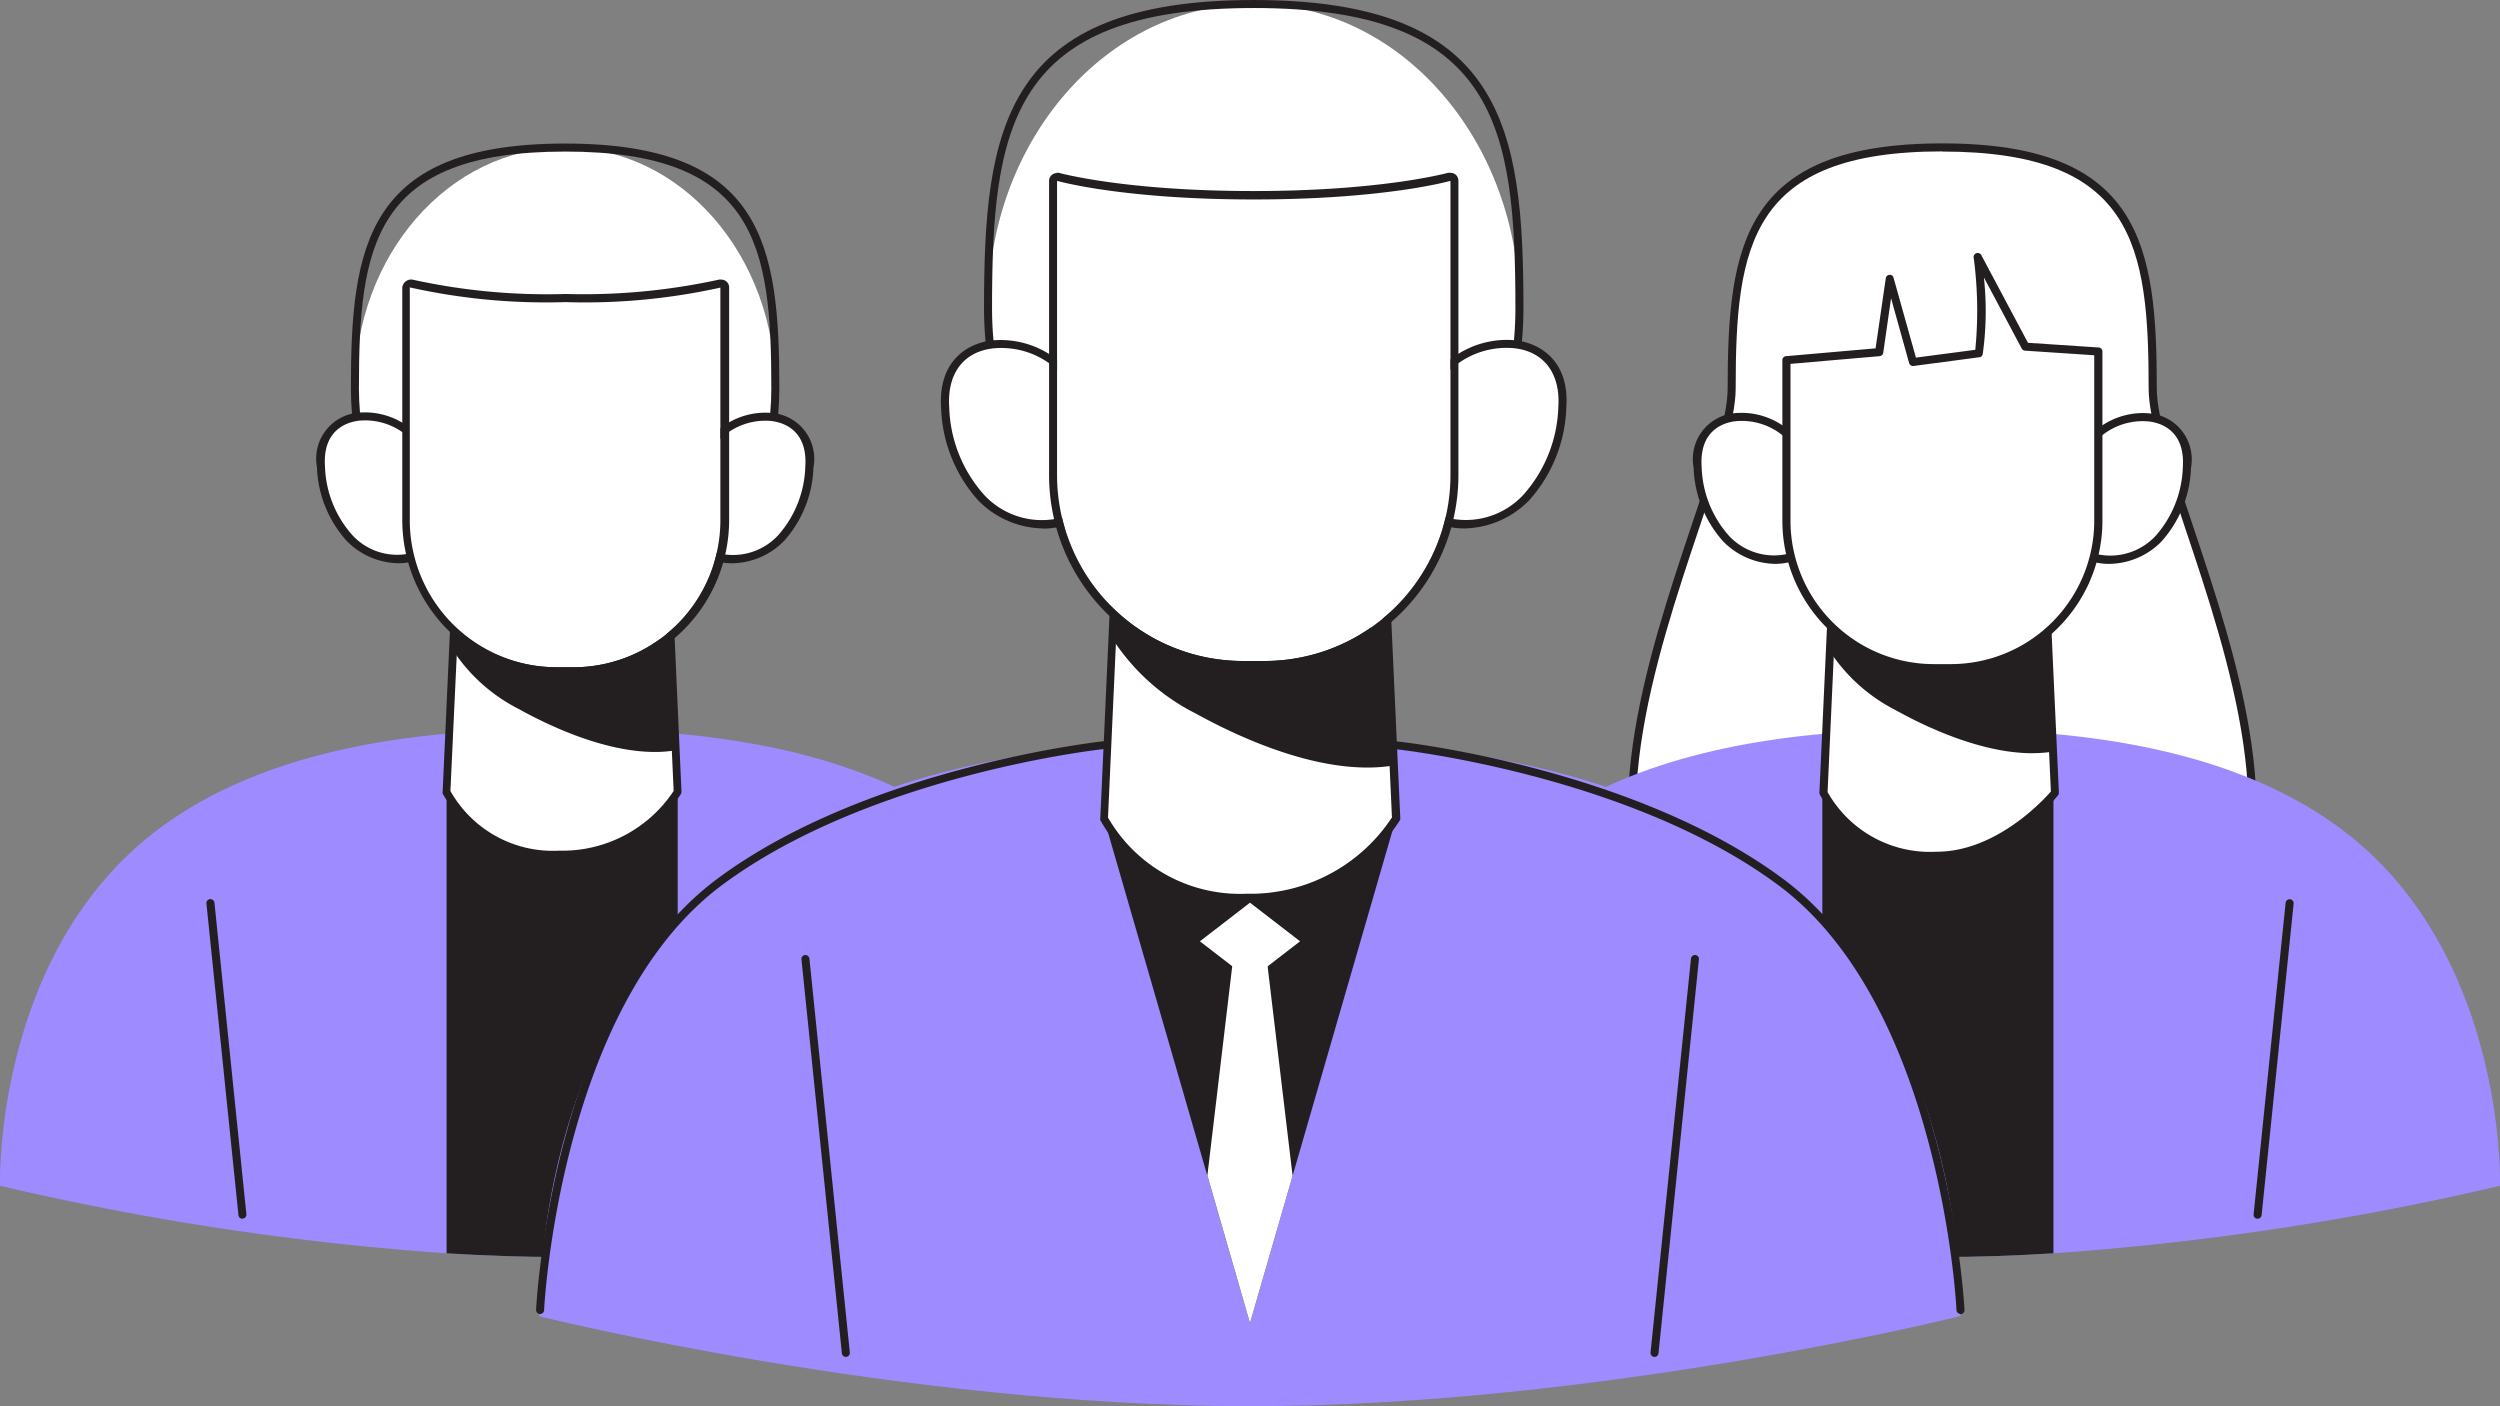
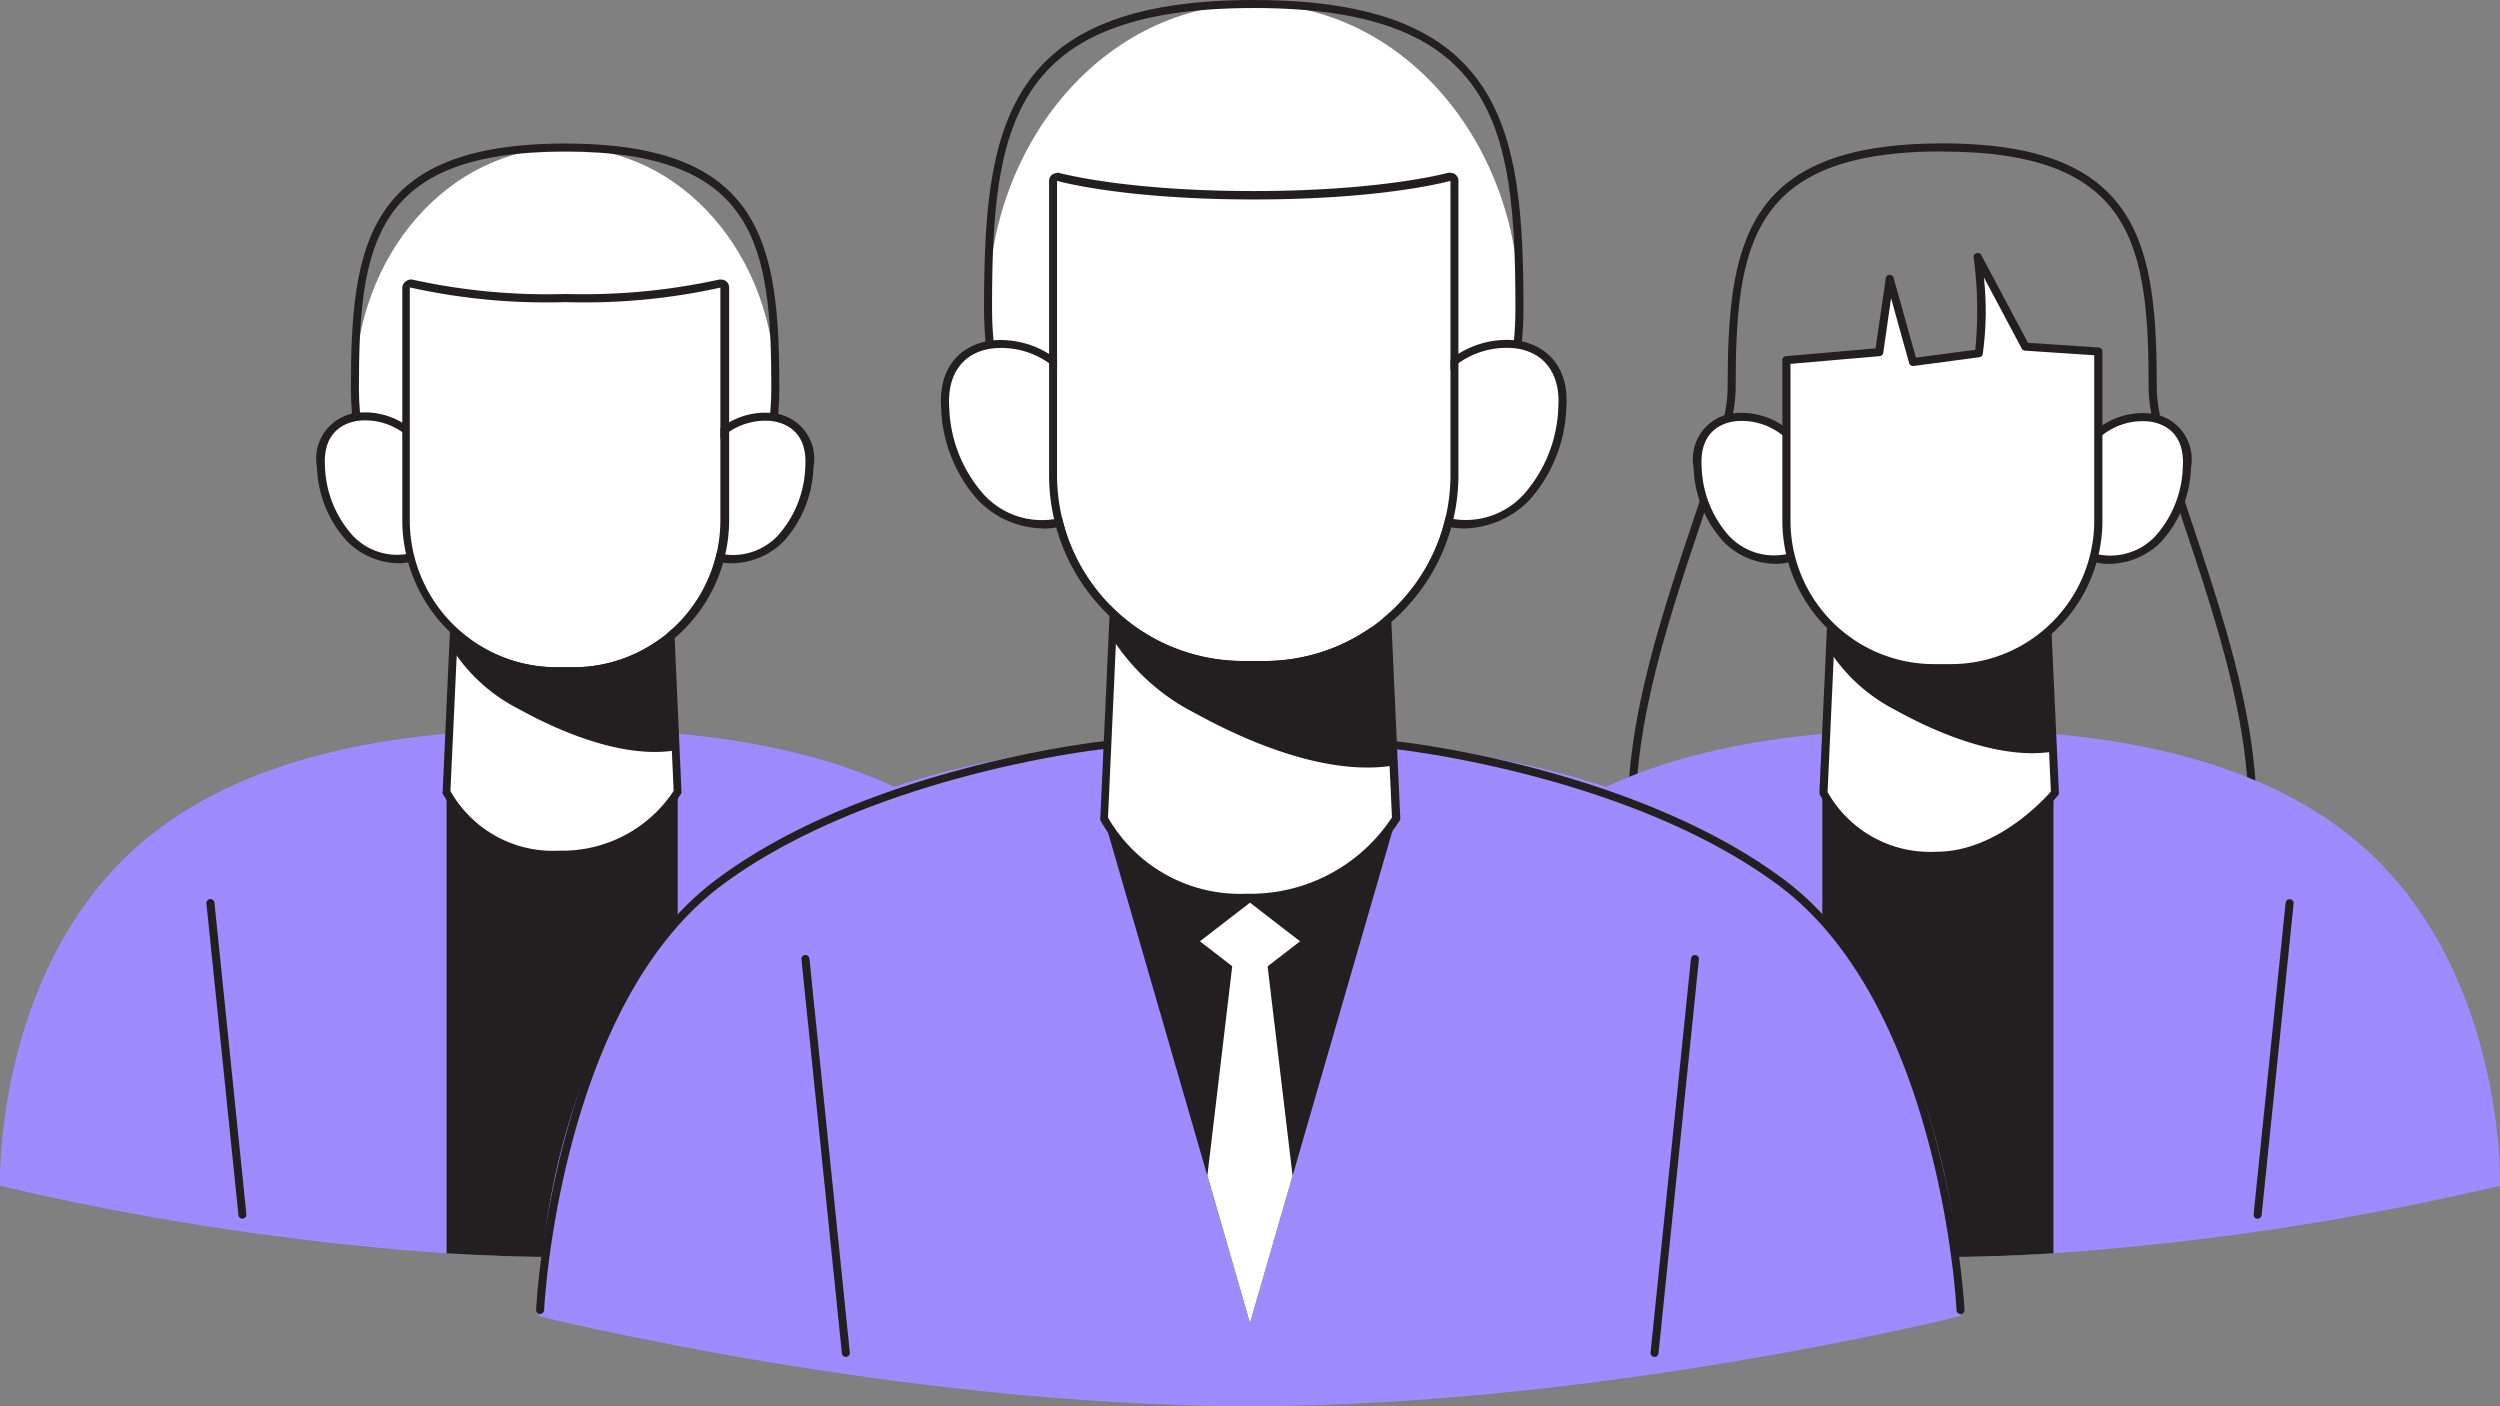
<svg xmlns="http://www.w3.org/2000/svg" width="160.004" height="89.998" viewBox="0 0 160.004 89.998">
  <rect x="0" y="0" width="160.004" height="89.998" fill="#808080" stroke="none" />
  <g transform="translate(-39.505 -59.45)">
    <path d="M111.456,182.285a179.825,179.825,0,0,1-28.577,4.322c-2.443.15-4.925.239-7.4.239s-4.955-.09-7.392-.239a179.949,179.949,0,0,1-28.582-4.322S39.143,170.227,46.815,162s20.811-8.947,28.667-8.947,21,.733,28.672,8.947S111.456,182.285,111.456,182.285Z" transform="translate(0 -46.943)" fill="#9e8bff" />
    <path d="M111.64,161.12v29.534c-2.442.15-4.925.239-7.4.239s-4.955-.09-7.392-.239V161.12Z" transform="translate(-28.761 -50.991)" fill="#231f20" />
    <ellipse cx="13.454" cy="15.418" rx="13.454" ry="15.418" transform="translate(62.217 68.896)" fill="#fff" />
    <path d="M98.268,109.234c-7.557,0-13.708-7.033-13.708-15.677,0-9.182,1-15.677,13.708-15.677s13.713,6.48,13.713,15.677C111.981,102.2,105.83,109.234,98.268,109.234Zm0-30.84c-12.277,0-13.194,5.982-13.194,15.163,0,8.359,5.922,15.163,13.194,15.163s13.2-6.8,13.2-15.163C111.467,84.42,110.545,78.393,98.268,78.393Z" transform="translate(-22.597 -9.243)" fill="#231f20" />
    <path d="M129.1,116.466c.658-4.107,7.477-5.119,7.138-.279a7.133,7.133,0,0,1-1.819,4.546,4.219,4.219,0,0,1-4.571,1.067" transform="translate(-44.935 -26.834)" fill="#fff" />
    <path d="M131.008,122.076a3.729,3.729,0,0,1-1.53-.319.257.257,0,1,1,.209-.469,3.938,3.938,0,0,0,4.287-1,6.909,6.909,0,0,0,1.74-4.382c.169-2.4-1.466-2.851-2.173-2.936a4.163,4.163,0,0,0-4.451,3.275.259.259,0,1,1-.5-.085,4.666,4.666,0,0,1,5.015-3.7,2.946,2.946,0,0,1,2.632,3.489,7.418,7.418,0,0,1-1.889,4.706A4.735,4.735,0,0,1,131.008,122.076Z" transform="translate(-44.67 -26.576)" fill="#231f20" />
    <path d="M87.806,116.466c-.658-4.107-7.477-5.119-7.138-.279a7.158,7.158,0,0,0,1.814,4.546,4.227,4.227,0,0,0,4.576,1.067" transform="translate(-20.638 -26.834)" fill="#fff" />
    <path d="M85.407,122.051a4.735,4.735,0,0,1-3.325-1.441,7.427,7.427,0,0,1-1.894-4.706,2.957,2.957,0,0,1,2.632-3.489,4.686,4.686,0,0,1,5.02,3.7.264.264,0,0,1-.214.3.259.259,0,0,1-.294-.214,4.15,4.15,0,0,0-4.451-3.275c-.708.085-2.343.533-2.178,2.936a6.916,6.916,0,0,0,1.745,4.382,3.888,3.888,0,0,0,4.282,1,.258.258,0,1,1,.214.469A3.729,3.729,0,0,1,85.407,122.051Z" transform="translate(-20.398 -26.552)" fill="#231f20" />
    <path d="M96.85,145.247a7.816,7.816,0,0,0,7.223,4.018,8.688,8.688,0,0,0,7.567-4.018l-.723-15.777H97.568Z" transform="translate(-28.761 -35.117)" fill="#fff" />
    <path d="M103.81,149.263a8.228,8.228,0,0,1-7.477-4.167.259.259,0,0,1,0-.12l.718-15.782a.259.259,0,0,1,.259-.244h13.349a.259.259,0,0,1,.259.244l.7,15.782a.254.254,0,0,1-.03.135A9.032,9.032,0,0,1,103.81,149.263Zm-6.979-4.332a7.528,7.528,0,0,0,6.979,3.818,8.524,8.524,0,0,0,7.308-3.823l-.7-15.453H97.549Z" transform="translate(-28.498 -34.856)" fill="#231f20" />
    <path d="M98.063,141.34a10.966,10.966,0,0,0,4.033,3.539c2.647,1.461,6.6,3.105,9.81,2.617l-.528-6.655a30.208,30.208,0,0,1-7.078.05,20.3,20.3,0,0,1-6.111-1.186C97.863,139.545,97.654,140.7,98.063,141.34Z" transform="translate(-29.255 -40.243)" fill="#231f20" />
    <path d="M110.431,147.542c-3.235,0-6.759-1.66-8.708-2.742a10.966,10.966,0,0,1-4.122-3.619,1.9,1.9,0,0,1-.03-1.894.4.4,0,0,1,.469-.12,20.073,20.073,0,0,0,6.026,1.161,29.61,29.61,0,0,0,7.023-.045.254.254,0,0,1,.189.055.239.239,0,0,1,.095.174l.528,6.669a.249.249,0,0,1-.214.264A8.06,8.06,0,0,1,110.431,147.542Zm-12.517-7.866a1.605,1.605,0,0,0,.1,1.261h0a10.562,10.562,0,0,0,3.948,3.449c2.1,1.161,6.076,3.021,9.421,2.622l-.5-6.176a30.85,30.85,0,0,1-6.879,0A20.577,20.577,0,0,1,97.914,139.676Zm-.075-.035Z" transform="translate(-29.002 -39.965)" fill="#231f20" />
    <path d="M101.471,120.665h1.1a9.411,9.411,0,0,0,9.371-9.411V96.35a39.995,39.995,0,0,1-9.969.942A39.995,39.995,0,0,1,92,96.35v14.9a9.416,9.416,0,0,0,9.471,9.411Z" transform="translate(-26.328 -18.507)" fill="#fff" />
    <path d="M111.517,95.843v14.9a9.411,9.411,0,0,1-9.411,9.411H101.05a9.416,9.416,0,0,1-9.411-9.411v-14.9a40.044,40.044,0,0,0,9.969.942,40.044,40.044,0,0,0,9.969-.942m0-.5a.449.449,0,0,0-.14,0,40.722,40.722,0,0,1-9.82.922,40,40,0,0,1-9.815-.922.575.575,0,0,0-.643.5v14.9a9.934,9.934,0,0,0,9.89,9.925h1.1a9.939,9.939,0,0,0,9.929-9.925v-14.9A.5.5,0,0,0,111.577,95.344Z" transform="translate(-25.907 -17.999)" fill="#231f20" />
    <path d="M68.312,195.347a.254.254,0,0,1-.254-.234l-2.049-19.939a.259.259,0,0,1,.229-.284.269.269,0,0,1,.284.229l2.044,19.939a.254.254,0,0,1-.229.279Z" transform="translate(-13.292 -57.896)" fill="#231f20" />
    <path d="M152.478,195.42h-.03a.254.254,0,0,1-.229-.279l2.049-19.939a.259.259,0,0,1,.5.055L152.717,195.2A.259.259,0,0,1,152.478,195.42Z" transform="translate(-56.529 -57.97)" fill="#231f20" />
-     <path d="M282.4,93.833c0,8.529,21.13,41.936-13.459,41.936s-13.459-33.4-13.459-41.936.568-15.453,13.459-15.453S282.4,85.3,282.4,93.833Z" transform="translate(-105.114 -9.494)" fill="#fff" />
    <path d="M268.638,135.752c-8.663,0-14.6-2.133-17.626-6.345-5.109-7.1-1.231-18.688,1.6-27.147,1.231-3.669,2.293-6.839,2.293-8.7,0-9.2,1-15.7,13.733-15.7s13.733,6.505,13.733,15.7c0,1.859,1.057,5.03,2.288,8.7,2.831,8.474,6.714,20.043,1.6,27.147C283.228,133.629,277.3,135.752,268.638,135.752Zm0-57.379c-12.3,0-13.219,6.012-13.219,15.188,0,1.944-1.072,5.149-2.318,8.863-2.8,8.349-6.63,19.789-1.67,26.678,2.931,4.072,8.718,6.136,17.207,6.136s14.276-2.064,17.2-6.136c4.96-6.889,1.127-18.329-1.67-26.678-1.241-3.714-2.318-6.919-2.318-8.863,0-9.152-.917-15.178-13.214-15.178Z" transform="translate(-104.828 -9.233)" fill="#231f20" />
    <path d="M288.1,182.3a179.825,179.825,0,0,1-28.577,4.322c-2.443.15-4.925.239-7.4.239s-4.955-.09-7.392-.239a179.942,179.942,0,0,1-28.582-4.322s-.364-12.058,7.308-20.273,20.811-8.948,28.667-8.948,21.005.733,28.672,8.948S288.1,182.3,288.1,182.3Z" transform="translate(-88.591 -46.958)" fill="#9e8bff" />
    <path d="M288.28,161.12v29.534c-2.443.15-4.925.239-7.4.239s-4.955-.09-7.392-.239V161.12Z" transform="translate(-117.351 -50.991)" fill="#231f20" />
    <path d="M244.952,195.346a.254.254,0,0,1-.254-.234l-2.049-19.939a.259.259,0,0,1,.229-.284.269.269,0,0,1,.284.229l2.044,19.939a.249.249,0,0,1-.229.279Z" transform="translate(-101.883 -57.896)" fill="#231f20" />
    <path d="M329.118,195.356h-.03a.254.254,0,0,1-.229-.279l2.049-19.939a.264.264,0,0,1,.284-.229.259.259,0,0,1,.229.284l-2.049,19.939A.259.259,0,0,1,329.118,195.356Z" transform="translate(-145.12 -57.906)" fill="#231f20" />
    <path d="M305.94,116.463c.658-4.112,7.477-5.124,7.148-.274a7.138,7.138,0,0,1-1.819,4.551,4.226,4.226,0,0,1-4.581,1.072" transform="translate(-133.626 -26.831)" fill="#fff" />
    <path d="M307.868,122.141a3.738,3.738,0,0,1-1.53-.314.259.259,0,1,1,.214-.469,3.966,3.966,0,0,0,4.287-1,6.958,6.958,0,0,0,1.75-4.392c.164-2.408-1.47-2.861-2.183-2.941a4.158,4.158,0,0,0-4.456,3.28.259.259,0,0,1-.5-.085,4.681,4.681,0,0,1,5.025-3.709A2.957,2.957,0,0,1,313.111,116a7.413,7.413,0,0,1-1.894,4.716A4.76,4.76,0,0,1,307.868,122.141Z" transform="translate(-133.38 -26.602)" fill="#231f20" />
    <path d="M264.606,116.463c-.658-4.112-7.477-5.124-7.148-.274a7.163,7.163,0,0,0,1.819,4.551,4.228,4.228,0,0,0,4.581,1.072" transform="translate(-109.305 -26.831)" fill="#fff" />
    <path d="M262.176,122.121a4.77,4.77,0,0,1-3.34-1.441,7.432,7.432,0,0,1-1.889-4.716,2.952,2.952,0,0,1,2.632-3.489,4.692,4.692,0,0,1,5.025,3.709.249.249,0,0,1-.214.294.259.259,0,0,1-.294-.209,4.16,4.16,0,0,0-4.456-3.28c-.713.08-2.348.533-2.178,2.941a6.924,6.924,0,0,0,1.745,4.391,3.948,3.948,0,0,0,4.292,1,.257.257,0,0,1,.209.469A3.724,3.724,0,0,1,262.176,122.121Z" transform="translate(-109.048 -26.582)" fill="#231f20" />
    <path d="M273.64,145.356a7.826,7.826,0,0,0,7.238,4.023c4.3,0,7.572-4.023,7.572-4.023l-.718-15.806H274.358Z" transform="translate(-117.426 -35.157)" fill="#fff" />
    <path d="M280.612,149.372a8.159,8.159,0,0,1-7.477-4.172.244.244,0,0,1-.025-.12l.723-15.806a.259.259,0,0,1,.254-.244h13.374a.259.259,0,0,1,.254.244l.723,15.806a.274.274,0,0,1-.06.174C288.248,145.425,284.983,149.372,280.612,149.372Zm-6.979-4.332a7.528,7.528,0,0,0,6.979,3.818c3.808,0,6.844-3.315,7.313-3.853l-.708-15.452h-12.88Z" transform="translate(-117.16 -34.897)" fill="#231f20" />
    <path d="M274.853,141.437a10.966,10.966,0,0,0,4.043,3.539c2.647,1.465,6.61,3.115,9.825,2.622l-.528-6.679a30.348,30.348,0,0,1-7.093.045,20.367,20.367,0,0,1-6.121-1.186C274.653,139.633,274.444,140.789,274.853,141.437Z" transform="translate(-117.921 -40.281)" fill="#231f20" />
    <path d="M287.241,147.692c-3.235,0-6.769-1.66-8.718-2.742a11,11,0,0,1-4.132-3.629,1.9,1.9,0,0,1-.03-1.894.4.4,0,0,1,.469-.12,19.982,19.982,0,0,0,6.036,1.161,29.473,29.473,0,0,0,7.038-.045.264.264,0,0,1,.189.055.249.249,0,0,1,.09.174l.528,6.679a.249.249,0,0,1-.209.269,8.787,8.787,0,0,1-1.261.09ZM274.7,139.8a1.605,1.605,0,0,0,.1,1.261h0a10.637,10.637,0,0,0,3.953,3.454c2.1,1.161,6.091,3.026,9.436,2.622l-.5-6.186a30.9,30.9,0,0,1-6.889,0A20.443,20.443,0,0,1,274.7,139.8Zm-.075-.035Z" transform="translate(-117.668 -40.035)" fill="#231f20" />
    <path d="M288.824,98.527v10.847a9.421,9.421,0,0,1-9.416,9.421h-1.1a9.426,9.426,0,0,1-9.431-9.421V99.085l5.932-.5.683-4.706,1.5,5.324,4.207-.558a23.585,23.585,0,0,0-.06-6.126l3.016,5.722Z" transform="translate(-115.039 -16.586)" fill="#fff" />
    <path d="M279.147,118.762h-1.1a9.7,9.7,0,0,1-9.69-9.68V98.793a.254.254,0,0,1,.239-.254l5.727-.5.653-4.486a.254.254,0,0,1,.234-.219.239.239,0,0,1,.264.189l1.431,5.109,3.8-.5a25.833,25.833,0,0,0-.095-5.842.265.265,0,0,1,.5-.179l2.966,5.573,4.526.3a.254.254,0,0,1,.239.254v10.847A9.69,9.69,0,0,1,279.147,118.762ZM268.878,99.032v10.049a9.177,9.177,0,0,0,9.172,9.167h1.1a9.177,9.177,0,0,0,9.167-9.167v-10.6l-4.431-.294a.264.264,0,0,1-.209-.135L281.255,93.5a19.9,19.9,0,0,1-.075,4.915.249.249,0,0,1-.219.194l-4.207.558a.259.259,0,0,1-.284-.184l-1.156-4.152-.5,3.489a.254.254,0,0,1-.234.219Z" transform="translate(-114.778 -16.294)" fill="#231f20" />
    <path d="M190.485,165.68c-9.7-10.388-26.3-11.31-36.239-11.31s-26.543.922-36.239,11.31-9.232,25.621-9.232,25.621,23.084,5.752,45.47,5.752,45.47-5.767,45.47-5.767S200.176,176.068,190.485,165.68Z" transform="translate(-34.74 -47.605)" fill="#9e8bff" />
    <path d="M199.943,163.526l-6.62,22.875-2.727,9.426-2.732-9.441-6.615-22.86C185.731,162.195,195.461,162.195,199.943,163.526Z" transform="translate(-71.09 -51.697)" fill="#231f20" />
    <ellipse cx="17.003" cy="19.49" rx="17.003" ry="19.49" transform="translate(102.743 59.709)" fill="#fff" />
    <path d="M183.112,98.944c-9.516,0-17.262-8.858-17.262-19.744,0-11.564,1.241-19.749,17.262-19.749s17.262,8.185,17.262,19.749C200.374,90.086,192.633,98.944,183.112,98.944Zm0-38.98c-15.582,0-16.749,7.617-16.749,19.236,0,10.6,7.517,19.231,16.749,19.231S199.86,89.8,199.86,79.2C199.86,67.58,198.694,59.963,183.112,59.963Z" transform="translate(-63.366 0)" fill="#231f20" />
    <path d="M222,108.031c.827-5.189,9.446-6.48,9.017-.349a9.015,9.015,0,0,1-2.293,5.742,5.352,5.352,0,0,1-5.782,1.356" transform="translate(-91.527 -22.137)" fill="#fff" />
    <path d="M224.491,115.158a4.67,4.67,0,0,1-1.9-.394.264.264,0,0,1-.13-.344.259.259,0,0,1,.339-.13,5.019,5.019,0,0,0,5.483-1.3,8.836,8.836,0,0,0,2.223-5.583c.15-2.148-.9-3.564-2.811-3.783a5.312,5.312,0,0,0-5.7,4.192.264.264,0,0,1-.3.214.249.249,0,0,1-.209-.294,5.858,5.858,0,0,1,6.261-4.621c1.715.194,3.489,1.436,3.27,4.327a9.318,9.318,0,0,1-2.368,5.907A5.947,5.947,0,0,1,224.491,115.158Z" transform="translate(-91.267 -21.887)" fill="#231f20" />
    <path d="M169.907,108.031c-.832-5.189-9.446-6.48-9.022-.349a9.047,9.047,0,0,0,2.3,5.742,5.346,5.346,0,0,0,5.777,1.356" transform="translate(-60.868 -22.137)" fill="#fff" />
    <path d="M166.854,115.158a5.932,5.932,0,0,1-4.162-1.8,9.318,9.318,0,0,1-2.368-5.907c-.2-2.891,1.555-4.132,3.265-4.327a5.857,5.857,0,0,1,6.266,4.621.259.259,0,1,1-.5.08,5.29,5.29,0,0,0-5.7-4.192c-1.914.219-2.961,1.635-2.811,3.783a8.781,8.781,0,0,0,2.223,5.583,5.031,5.031,0,0,0,5.483,1.3.254.254,0,0,1,.339.13.259.259,0,0,1-.13.344,4.671,4.671,0,0,1-1.909.394Z" transform="translate(-60.586 -21.887)" fill="#231f20" />
    <path d="M181.25,144.469s2.333,5.079,9.132,5.079a10.96,10.96,0,0,0,9.561-5.079l-.907-19.939H182.157Z" transform="translate(-71.09 -32.64)" fill="#fff" />
    <path d="M190.139,149.552a10.237,10.237,0,0,1-9.366-5.229.254.254,0,0,1,0-.12l.907-19.939a.254.254,0,0,1,.254-.244h16.878a.254.254,0,0,1,.254.244l.907,19.939a.214.214,0,0,1-.03.135A11.33,11.33,0,0,1,190.139,149.552Zm-8.873-5.393a9.75,9.75,0,0,0,8.873,4.875,10.842,10.842,0,0,0,9.3-4.885l-.9-19.64h-16.38Z" transform="translate(-70.847 -32.384)" fill="#231f20" />
    <path d="M182.773,139.544a14.068,14.068,0,0,0,5.1,4.486c3.345,1.849,8.344,3.928,12.4,3.31l-.663-8.434a38.317,38.317,0,0,1-8.972.06,26.1,26.1,0,0,1-7.721-1.5C182.519,137.266,182.24,138.722,182.773,139.544Z" transform="translate(-71.706 -39.12)" fill="#231f20" />
    <path d="M198.492,147.449c-4.067,0-8.514-2.094-10.966-3.449a13.636,13.636,0,0,1-5.189-4.556,2.377,2.377,0,0,1-.04-2.318.424.424,0,0,1,.5-.13,26.09,26.09,0,0,0,7.642,1.47,37.578,37.578,0,0,0,8.893-.055.259.259,0,0,1,.189.05.269.269,0,0,1,.09.174l.668,8.434a.244.244,0,0,1-.209.264A10.412,10.412,0,0,1,198.492,147.449Zm-15.841-9.969a1.994,1.994,0,0,0,.1,1.71h0a13.269,13.269,0,0,0,5.015,4.387c2.677,1.5,7.751,3.848,12.008,3.31l-.628-7.936a38.754,38.754,0,0,1-8.743,0A27.263,27.263,0,0,1,182.651,137.48ZM182.606,137.48Z" transform="translate(-71.474 -38.875)" fill="#231f20" />
    <path d="M187.123,113.4h1.386a11.9,11.9,0,0,0,11.9-11.9V82.67s-4.137,1.191-12.591,1.191S175.23,82.67,175.23,82.67V101.5A11.9,11.9,0,0,0,187.123,113.4Z" transform="translate(-68.071 -11.646)" fill="#fff" />
    <path d="M199.891,82.148V100.98a11.9,11.9,0,0,1-11.9,11.9h-1.386a11.9,11.9,0,0,1-11.893-11.9V82.148s4.137,1.191,12.586,1.191,12.591-1.191,12.591-1.191m-25.178-.5a.533.533,0,0,0-.309.1.5.5,0,0,0-.2.414V101a12.422,12.422,0,0,0,12.407,12.412h1.386A12.427,12.427,0,0,0,200.4,100.995V82.148a.5.5,0,0,0-.2-.414.533.533,0,0,0-.309-.1.5.5,0,0,0-.145,0c-.04,0-4.182,1.166-12.462,1.166s-12.407-1.156-12.462-1.166a.448.448,0,0,0-.14,0Z" transform="translate(-67.554 -11.123)" fill="#231f20" />
    <path d="M196.775,180.3l-3.205-2.472,3.205-2.472,3.205,2.472Z" transform="translate(-77.269 -58.133)" fill="#fff" />
    <path d="M199.983,196.171l-2.727,9.426-2.727-9.441,1.645-13.857.035-.289H198.3l.03.3Z" transform="translate(-77.75 -61.468)" fill="#fff" />
    <path d="M145.249,207.79a.254.254,0,0,1-.254-.229l-2.587-25.208a.254.254,0,0,1,.229-.284.264.264,0,0,1,.279.229l2.587,25.208a.259.259,0,0,1-.229.284Z" transform="translate(-51.608 -61.497)" fill="#231f20" />
    <path d="M251.658,207.79h0a.259.259,0,0,1-.229-.284l2.587-25.208a.264.264,0,0,1,.279-.229.254.254,0,0,1,.229.284l-2.587,25.208a.254.254,0,0,1-.279.229Z" transform="translate(-106.286 -61.497)" fill="#231f20" />
    <path d="M108.584,191.277h0a.254.254,0,0,1-.244-.269c0-.194,1-19.714,11.594-27.58,9.625-7.158,24.584-8.793,24.734-8.808a.259.259,0,0,1,.05.5c-.145,0-14.954,1.635-24.48,8.708-10.378,7.721-11.38,27-11.385,27.191a.259.259,0,0,1-.269.259Z" transform="translate(-34.523 -47.731)" fill="#231f20" />
    <path d="M254.58,191.275a.259.259,0,0,1-.259-.244c0-.194-1-19.47-11.39-27.191-9.511-7.073-24.33-8.693-24.48-8.708a.259.259,0,1,1,.055-.5c.15,0,15.109,1.65,24.734,8.808,10.577,7.866,11.584,27.386,11.594,27.58a.264.264,0,0,1-.244.269Z" transform="translate(-89.598 -47.729)" fill="#231f20" />
  </g>
</svg>